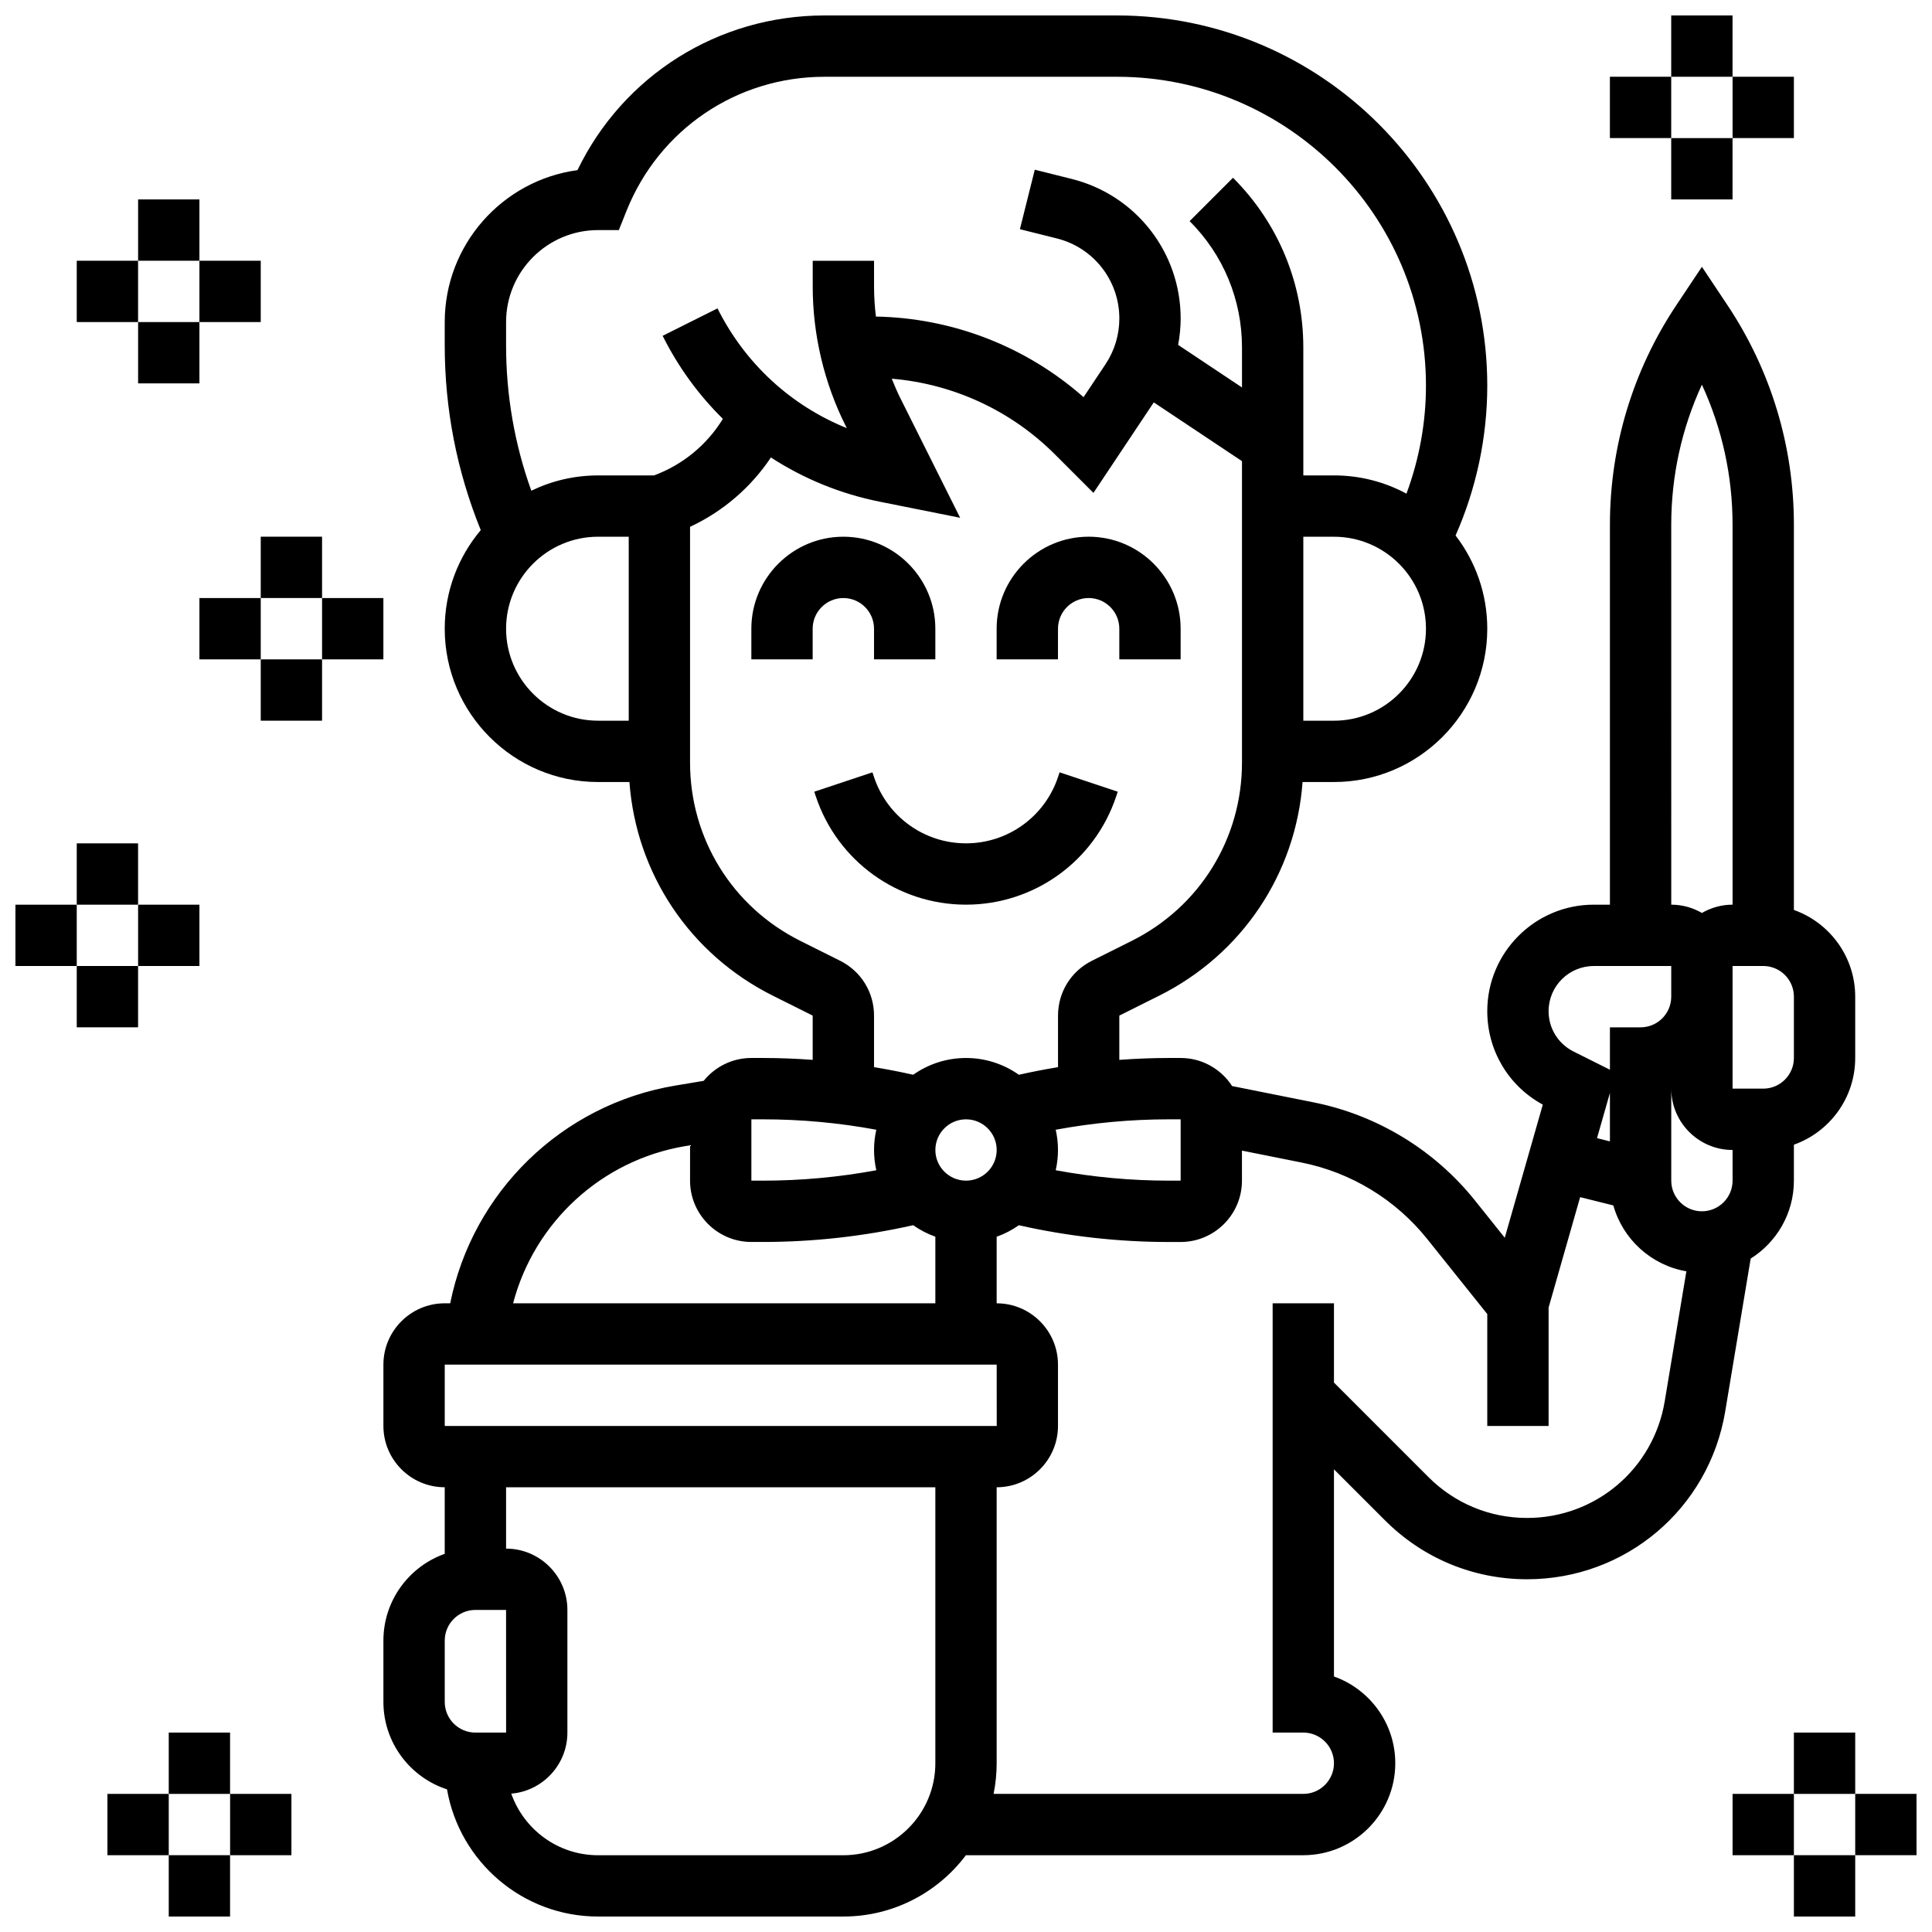
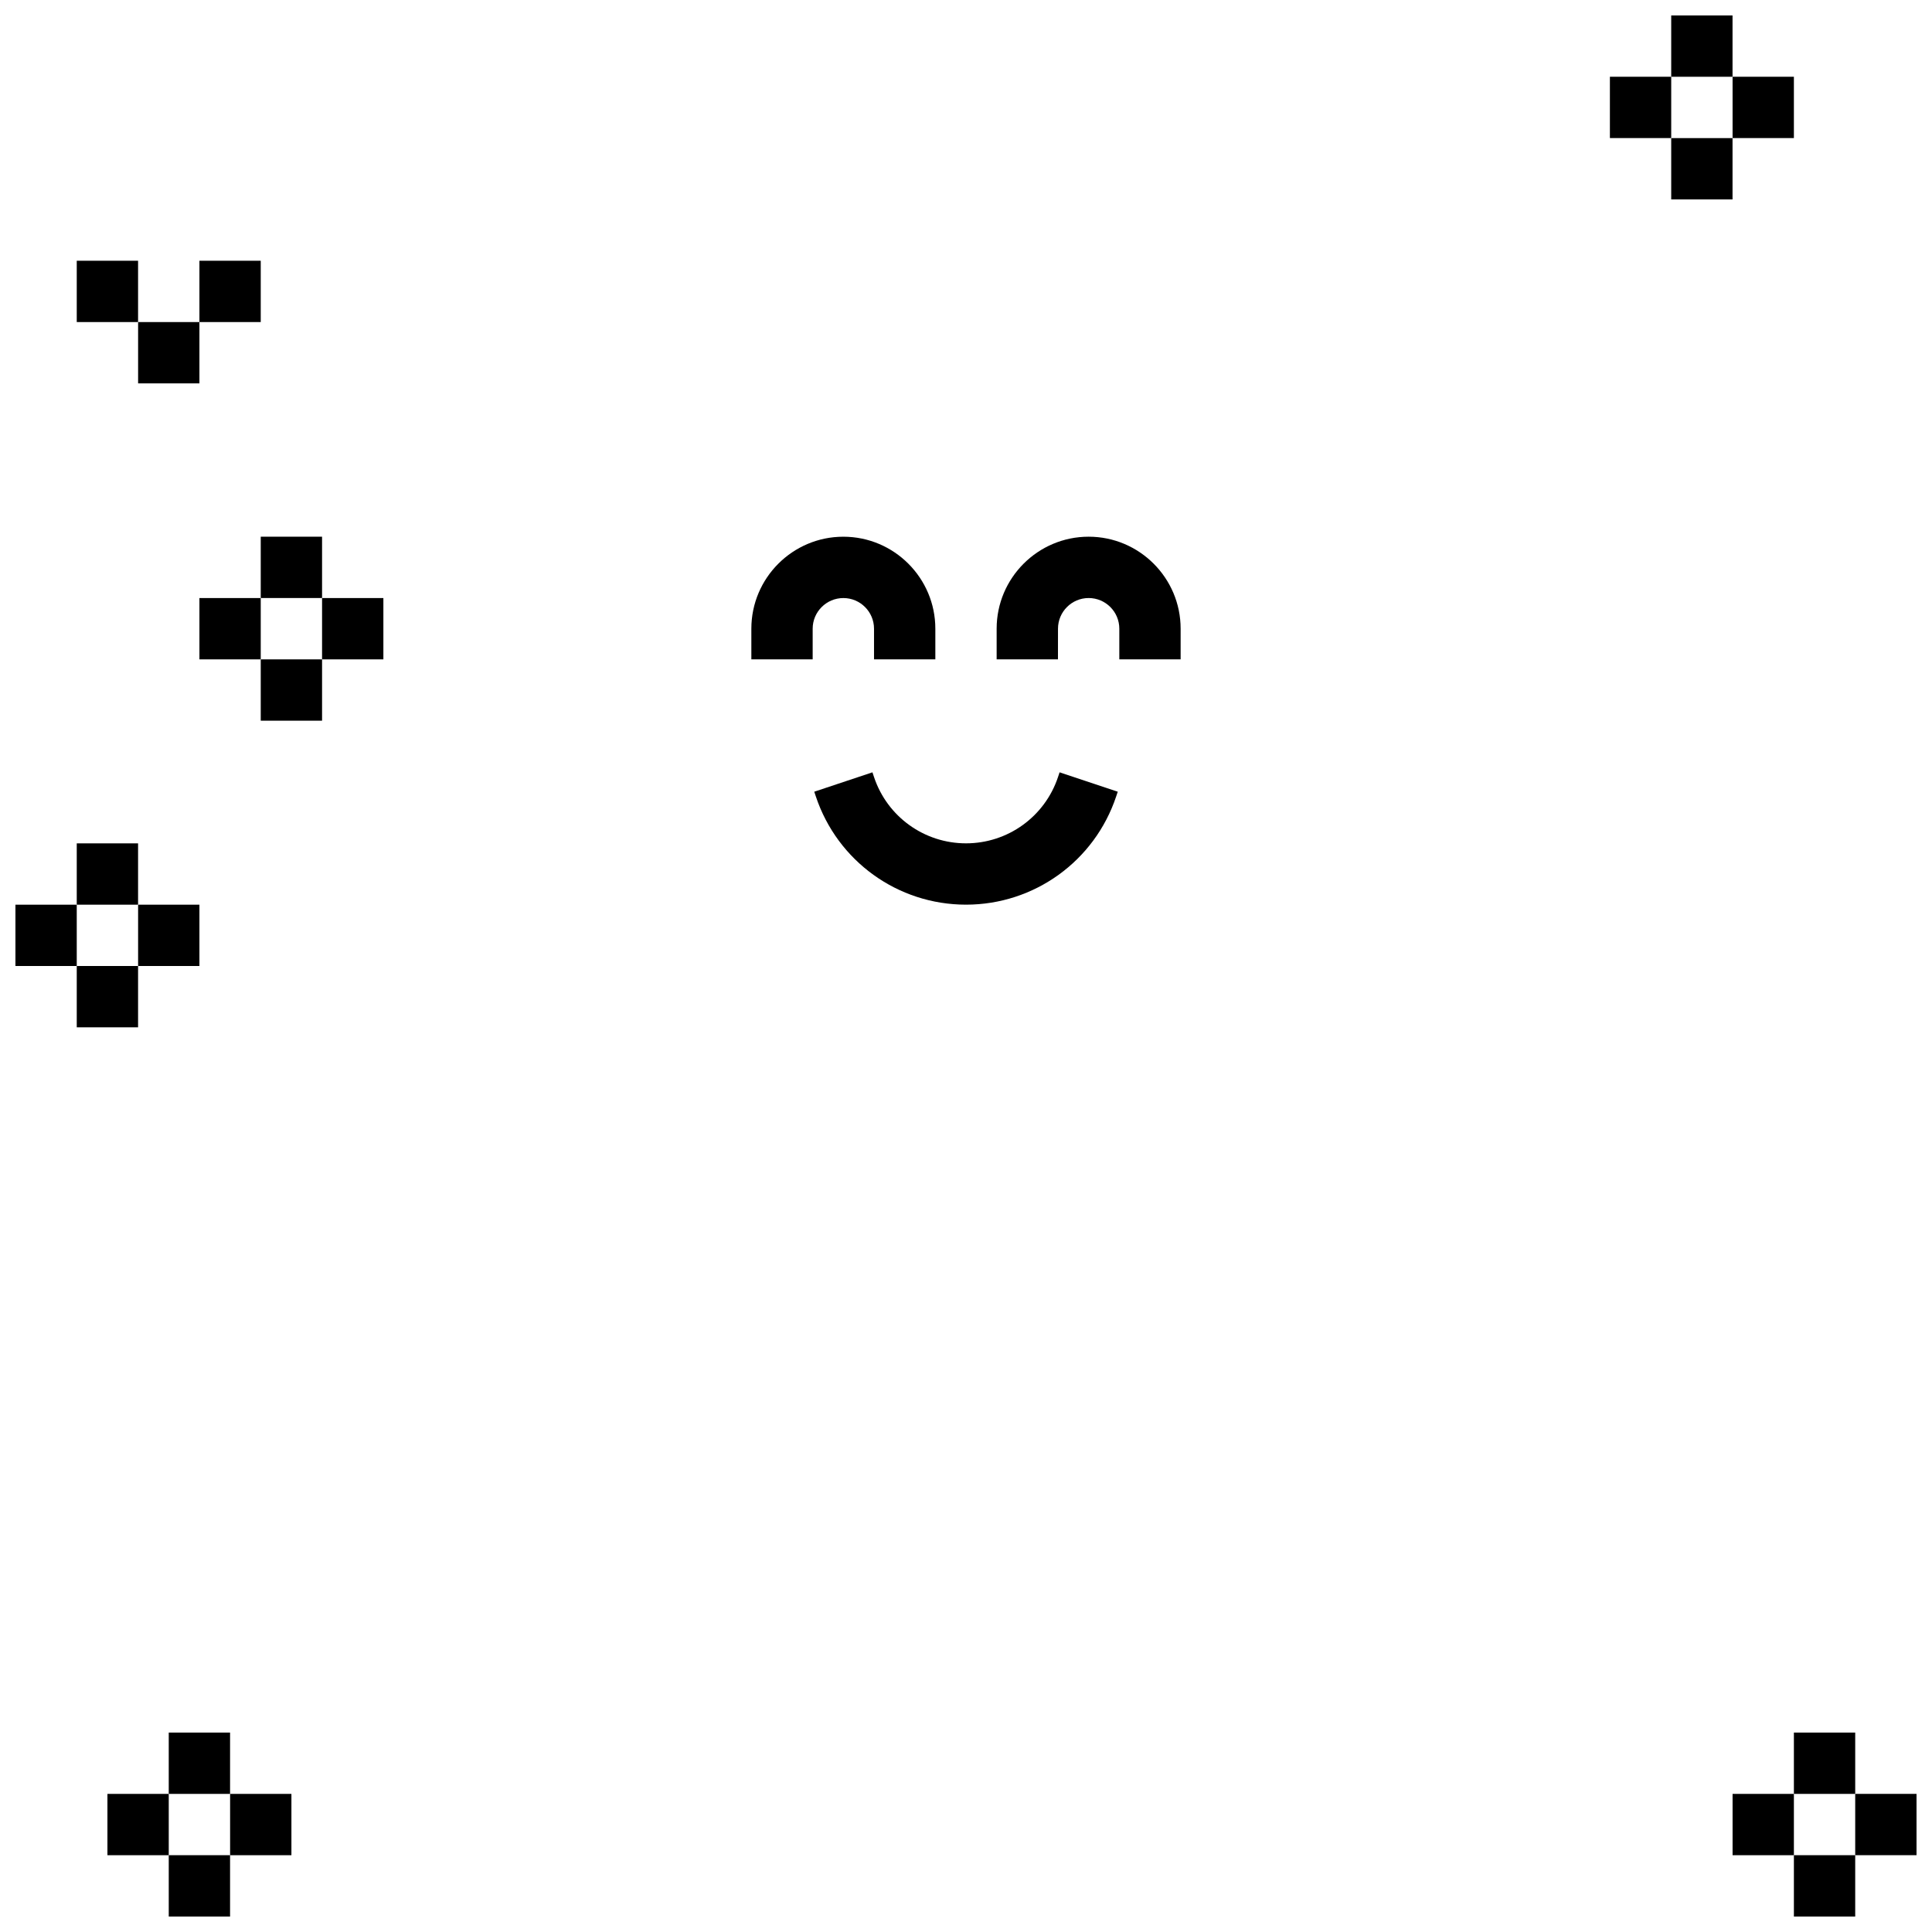
<svg xmlns="http://www.w3.org/2000/svg" width="800px" height="800px" version="1.1" viewBox="144 144 512 512">
  <defs>
    <clipPath id="f">
      <path d="m245 148.09h391v503.81h-391z" />
    </clipPath>
    <clipPath id="e">
      <path d="m586 148.09h18v16.906h-18z" />
    </clipPath>
    <clipPath id="d">
      <path d="m148.09 383h16.906v17h-16.906z" />
    </clipPath>
    <clipPath id="c">
      <path d="m188 635h17v16.902h-17z" />
    </clipPath>
    <clipPath id="b">
      <path d="m619 635h17v16.902h-17z" />
    </clipPath>
    <clipPath id="a">
      <path d="m635 619h16.902v17h-16.902z" />
    </clipPath>
  </defs>
  <g clip-path="url(#f)">
-     <path d="m619.4 456.88v-9.523c9.457-3.356 16.25-12.387 16.25-22.98v-16.25c0-10.594-6.793-19.625-16.25-22.98v-102.11c0-20.777-6.09-40.898-17.617-58.184l-6.758-10.145-6.762 10.141c-11.527 17.289-17.617 37.41-17.617 58.188v100.71h-4.289c-15.559 0-28.215 12.656-28.215 28.215 0 10.426 5.613 19.828 14.715 24.777l-10.078 35.277-7.879-9.848c-10.73-13.414-25.918-22.656-42.762-26.027l-21.617-4.324c-2.898-4.473-7.922-7.441-13.637-7.441h-3.098c-4.391 0-8.777 0.18-13.156 0.5v-11.73l10.574-5.285c22-11 36.211-32.383 37.988-56.617h8.32c22.402 0 40.629-18.227 40.629-40.629 0-9.285-3.137-17.848-8.402-24.699 5.508-12.465 8.402-26.082 8.402-39.711 0-54.098-44.012-98.109-98.109-98.109h-77.531c-28.188 0-53.348 15.926-65.465 40.992-19.836 2.672-35.18 19.711-35.18 40.266v6.144c0 16.934 3.215 33.383 9.547 48.988-5.949 7.074-9.547 16.188-9.547 26.129 0 22.402 18.227 40.629 40.629 40.629h8.32c1.777 24.234 15.988 45.617 37.988 56.617l10.574 5.285v11.73c-4.379-0.32-8.766-0.5-13.156-0.5h-3.094c-5.102 0-9.656 2.367-12.637 6.059l-7.512 1.254c-30.129 5.023-53.742 28.258-59.66 57.699h-1.453c-8.961 0-16.25 7.293-16.25 16.25v16.25c0 8.961 7.293 16.25 16.25 16.25v17.648c-9.457 3.356-16.25 12.387-16.25 22.98v16.25c0 10.816 7.086 20.008 16.855 23.184 3.301 19.117 19.988 33.703 40.027 33.703h65.008c13.262 0 25.062-6.391 32.48-16.25h89.406c13.441 0 24.379-10.938 24.379-24.379 0-10.594-6.793-19.633-16.25-22.984v-54.906l13.551 13.551c10.051 10.047 23.414 15.586 37.633 15.586 26.125 0 48.203-18.703 52.5-44.473l6.75-40.508c6.871-4.316 11.453-11.961 11.453-20.66zm-16.25-8.125v8.125c0 4.481-3.644 8.125-8.125 8.125-4.481 0-8.125-3.644-8.125-8.125v-24.379c-0.004 8.965 7.289 16.254 16.25 16.254zm16.25-24.379c0 4.481-3.644 8.125-8.125 8.125h-8.125v-32.504h8.125c4.481 0 8.125 3.644 8.125 8.125zm-32.504-141.34c0-12.906 2.781-25.516 8.125-37.094 5.344 11.578 8.125 24.188 8.125 37.094l0.004 100.71c-2.961 0-5.731 0.809-8.125 2.199-2.394-1.391-5.164-2.199-8.125-2.199zm-20.539 116.97h20.539v8.125c0 4.481-3.644 8.125-8.125 8.125h-8.125v11.23l-9.641-4.82c-4.078-2.039-6.613-6.141-6.613-10.699 0-6.598 5.367-11.961 11.965-11.961zm0.867 45.617 3.422-11.977v12.832zm-110.34-4.988v16.25h-3.098c-10.062 0-20.117-0.926-30.012-2.758 0.391-1.727 0.602-3.523 0.602-5.367s-0.211-3.641-0.602-5.367c9.891-1.832 19.949-2.758 30.012-2.758zm40.633-105.64h-8.125v-48.754h8.125c13.441 0 24.379 10.938 24.379 24.379-0.004 13.438-10.938 24.375-24.379 24.375zm-219.4-105.64c0-13.441 10.938-24.379 24.379-24.379h5.5l2.043-5.109c8.633-21.574 29.227-35.52 52.469-35.52h77.531c45.137 0 81.855 36.723 81.855 81.859 0 9.746-1.773 19.484-5.172 28.617-5.723-3.086-12.262-4.836-19.203-4.836h-8.125v-8.125l-0.004-25.773c0-16.992-6.617-32.965-18.633-44.98l-11.492 11.492c8.949 8.945 13.875 20.836 13.875 33.488v10.59l-16.922-11.281c0.426-2.293 0.668-4.629 0.668-6.996 0-17.527-11.875-32.734-28.879-36.984l-9.781-2.445-3.941 15.766 9.781 2.445c9.758 2.438 16.57 11.164 16.57 21.219 0 4.332-1.27 8.527-3.672 12.133l-5.809 8.715c-15.242-13.449-34.762-20.996-55.031-21.359-0.32-2.637-0.492-5.289-0.492-7.945l-0.004-6.84h-16.25v6.836c0 12.727 3.008 25.477 8.703 36.863l0.324 0.648c-14.805-5.977-26.949-17.105-34.262-31.73l-14.535 7.269c4.152 8.309 9.562 15.703 15.965 22.004-4.207 6.867-10.613 12.16-18.246 14.992h-14.832c-6.336 0-12.34 1.461-17.691 4.059-4.441-12.359-6.688-25.281-6.688-38.543zm0 81.262c0-13.441 10.938-24.379 24.379-24.379h8.125v48.754h-8.125c-13.441 0.004-24.379-10.934-24.379-24.375zm88.527 87.996-10.574-5.285c-18.008-9.004-29.199-27.109-29.199-47.242v-62.473c8.719-4.059 16.117-10.434 21.43-18.379 8.645 5.617 18.391 9.633 28.863 11.727l21.285 4.258-15.836-31.676c-0.844-1.688-1.59-3.426-2.285-5.184 16.211 1.352 31.562 8.379 43.23 20.047l10.215 10.215 15.992-23.988 23.375 15.578v79.875c0 20.137-11.188 38.238-29.195 47.242l-10.574 5.285c-5.539 2.769-8.984 8.34-8.984 14.539v13.656c-3.477 0.57-6.934 1.242-10.375 2.016-3.965-2.797-8.797-4.445-14.004-4.445-5.211 0-10.039 1.648-14.004 4.441-3.438-0.773-6.898-1.445-10.375-2.016v-13.656c0-6.195-3.445-11.766-8.984-14.535zm33.363 58.27c-4.481 0-8.125-3.644-8.125-8.125 0-4.481 3.644-8.125 8.125-8.125s8.125 3.644 8.125 8.125c0 4.481-3.644 8.125-8.125 8.125zm-56.883-16.25h3.098c10.062 0 20.117 0.926 30.012 2.758-0.395 1.727-0.605 3.523-0.605 5.367s0.211 3.641 0.602 5.367c-9.891 1.832-19.949 2.758-30.012 2.758h-3.094zm-17.477 7.09 1.227-0.203-0.004 9.363c0 8.961 7.293 16.25 16.25 16.25h3.098c13.375 0 26.734-1.504 39.781-4.441 1.797 1.266 3.769 2.297 5.879 3.043v17.652h-111.9c5.602-21.363 23.336-37.945 45.668-41.664zm-63.785 57.918h146.27l0.012 16.25h-0.012-146.27zm0 73.133c0-4.481 3.644-8.125 8.125-8.125h8.125l0.012 32.504h-0.012-8.125c-4.481 0-8.125-3.644-8.125-8.125zm105.64 56.883h-65.008c-10.617 0-19.668-6.828-23.004-16.32 8.316-0.703 14.875-7.688 14.875-16.184v-32.504c0-8.961-7.293-16.25-16.25-16.25v-16.25h113.76v73.133c0 13.438-10.934 24.375-24.375 24.375zm217.66-120.28c-2.984 17.902-18.32 30.895-36.465 30.895-9.875 0-19.16-3.844-26.141-10.828l-25.043-25.043v-21.012h-16.25v113.76h8.125c4.481 0 8.125 3.644 8.125 8.125s-3.644 8.125-8.125 8.125h-82.078c0.535-2.625 0.816-5.344 0.816-8.125v-73.133c8.961 0 16.25-7.293 16.25-16.25v-16.25c0-8.961-7.293-16.25-16.25-16.25v-17.648c2.109-0.746 4.082-1.777 5.879-3.043 13.047 2.941 26.406 4.441 39.781 4.441l3.094-0.004c8.961 0 16.25-7.293 16.25-16.25v-7.965l15.816 3.164c13.102 2.621 24.914 9.809 33.262 20.242l15.934 19.91v29.652h16.25v-31.367l8.363-29.27 8.797 2.199c2.516 8.969 10.039 15.859 19.355 17.453z" />
-   </g>
+     </g>
  <path d="m367.5 302.49c4.481 0 8.125 3.644 8.125 8.125v8.125h16.25v-8.125c0-13.441-10.938-24.379-24.379-24.379-13.441 0-24.379 10.938-24.379 24.379v8.125h16.25v-8.125c0.004-4.481 3.652-8.125 8.133-8.125z" />
  <path d="m424.38 310.61c0-4.481 3.644-8.125 8.125-8.125s8.125 3.644 8.125 8.125v8.125h16.25v-8.125c0-13.441-10.938-24.379-24.379-24.379s-24.379 10.938-24.379 24.379v8.125h16.25z" />
  <path d="m439.8 355.06 0.418-1.25-15.418-5.137-0.414 1.25c-3.508 10.508-13.305 17.57-24.383 17.57s-20.875-7.062-24.379-17.57l-0.418-1.25-15.418 5.137 0.418 1.254c5.719 17.152 21.711 28.68 39.797 28.68 18.082 0 34.074-11.527 39.797-28.684z" />
  <path d="m586.89 180.6h16.25v16.25h-16.25z" />
  <g clip-path="url(#e)">
    <path d="m586.89 148.09h16.25v16.25h-16.25z" />
  </g>
  <path d="m603.15 164.34h16.25v16.25h-16.25z" />
  <path d="m570.64 164.34h16.25v16.25h-16.25z" />
  <path d="m164.34 400h16.25v16.25h-16.25z" />
  <path d="m164.34 367.5h16.25v16.25h-16.25z" />
  <path d="m180.6 383.75h16.25v16.25h-16.25z" />
  <g clip-path="url(#d)">
    <path d="m148.09 383.75h16.25v16.25h-16.25z" />
  </g>
  <g clip-path="url(#c)">
    <path d="m188.72 635.65h16.25v16.25h-16.25z" />
  </g>
  <path d="m188.72 603.15h16.25v16.25h-16.25z" />
  <path d="m204.98 619.4h16.25v16.25h-16.25z" />
  <path d="m172.47 619.4h16.25v16.25h-16.25z" />
  <path d="m213.1 318.74h16.25v16.25h-16.25z" />
  <path d="m213.1 286.23h16.25v16.25h-16.25z" />
  <path d="m229.35 302.49h16.25v16.25h-16.25z" />
  <path d="m196.85 302.49h16.25v16.25h-16.25z" />
  <g clip-path="url(#b)">
    <path d="m619.4 635.65h16.25v16.25h-16.25z" />
  </g>
  <path d="m619.4 603.15h16.25v16.25h-16.25z" />
  <g clip-path="url(#a)">
    <path d="m635.65 619.4h16.25v16.25h-16.25z" />
  </g>
  <path d="m603.15 619.4h16.25v16.25h-16.25z" />
  <path d="m180.6 229.35h16.25v16.25h-16.25z" />
-   <path d="m180.6 196.85h16.25v16.25h-16.25z" />
  <path d="m196.85 213.1h16.25v16.25h-16.25z" />
  <path d="m164.34 213.1h16.25v16.25h-16.25z" />
</svg>